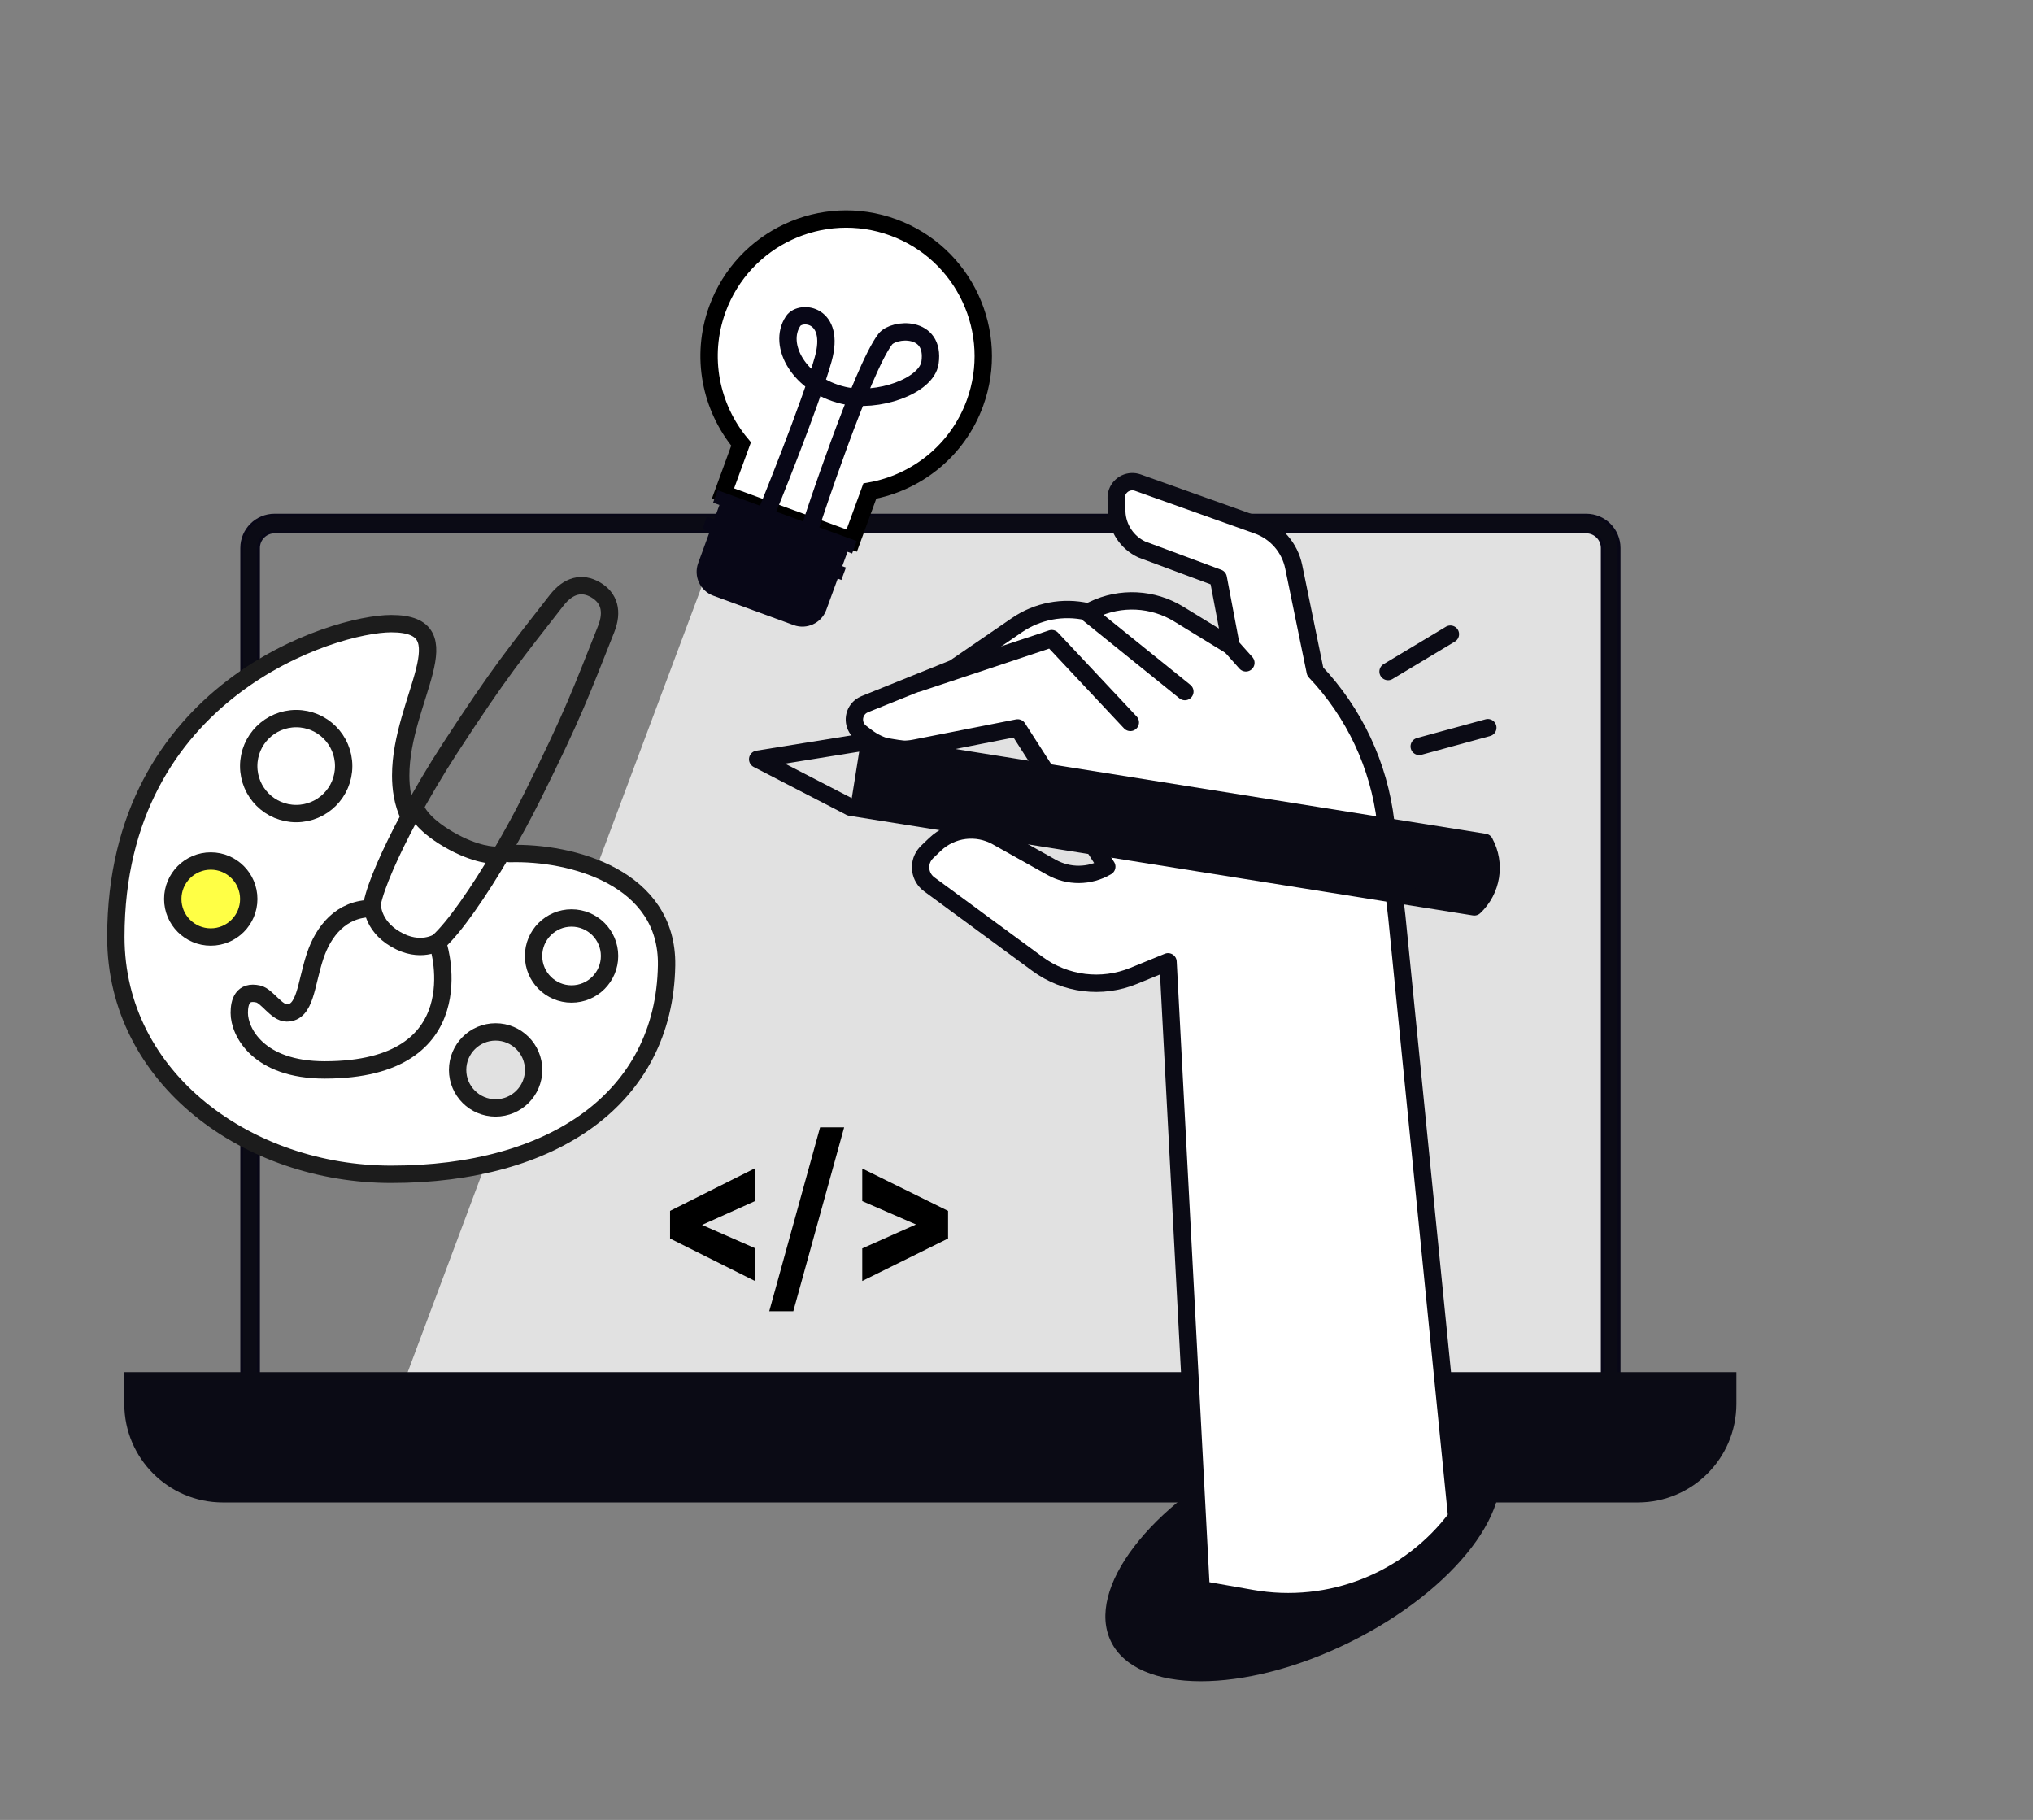
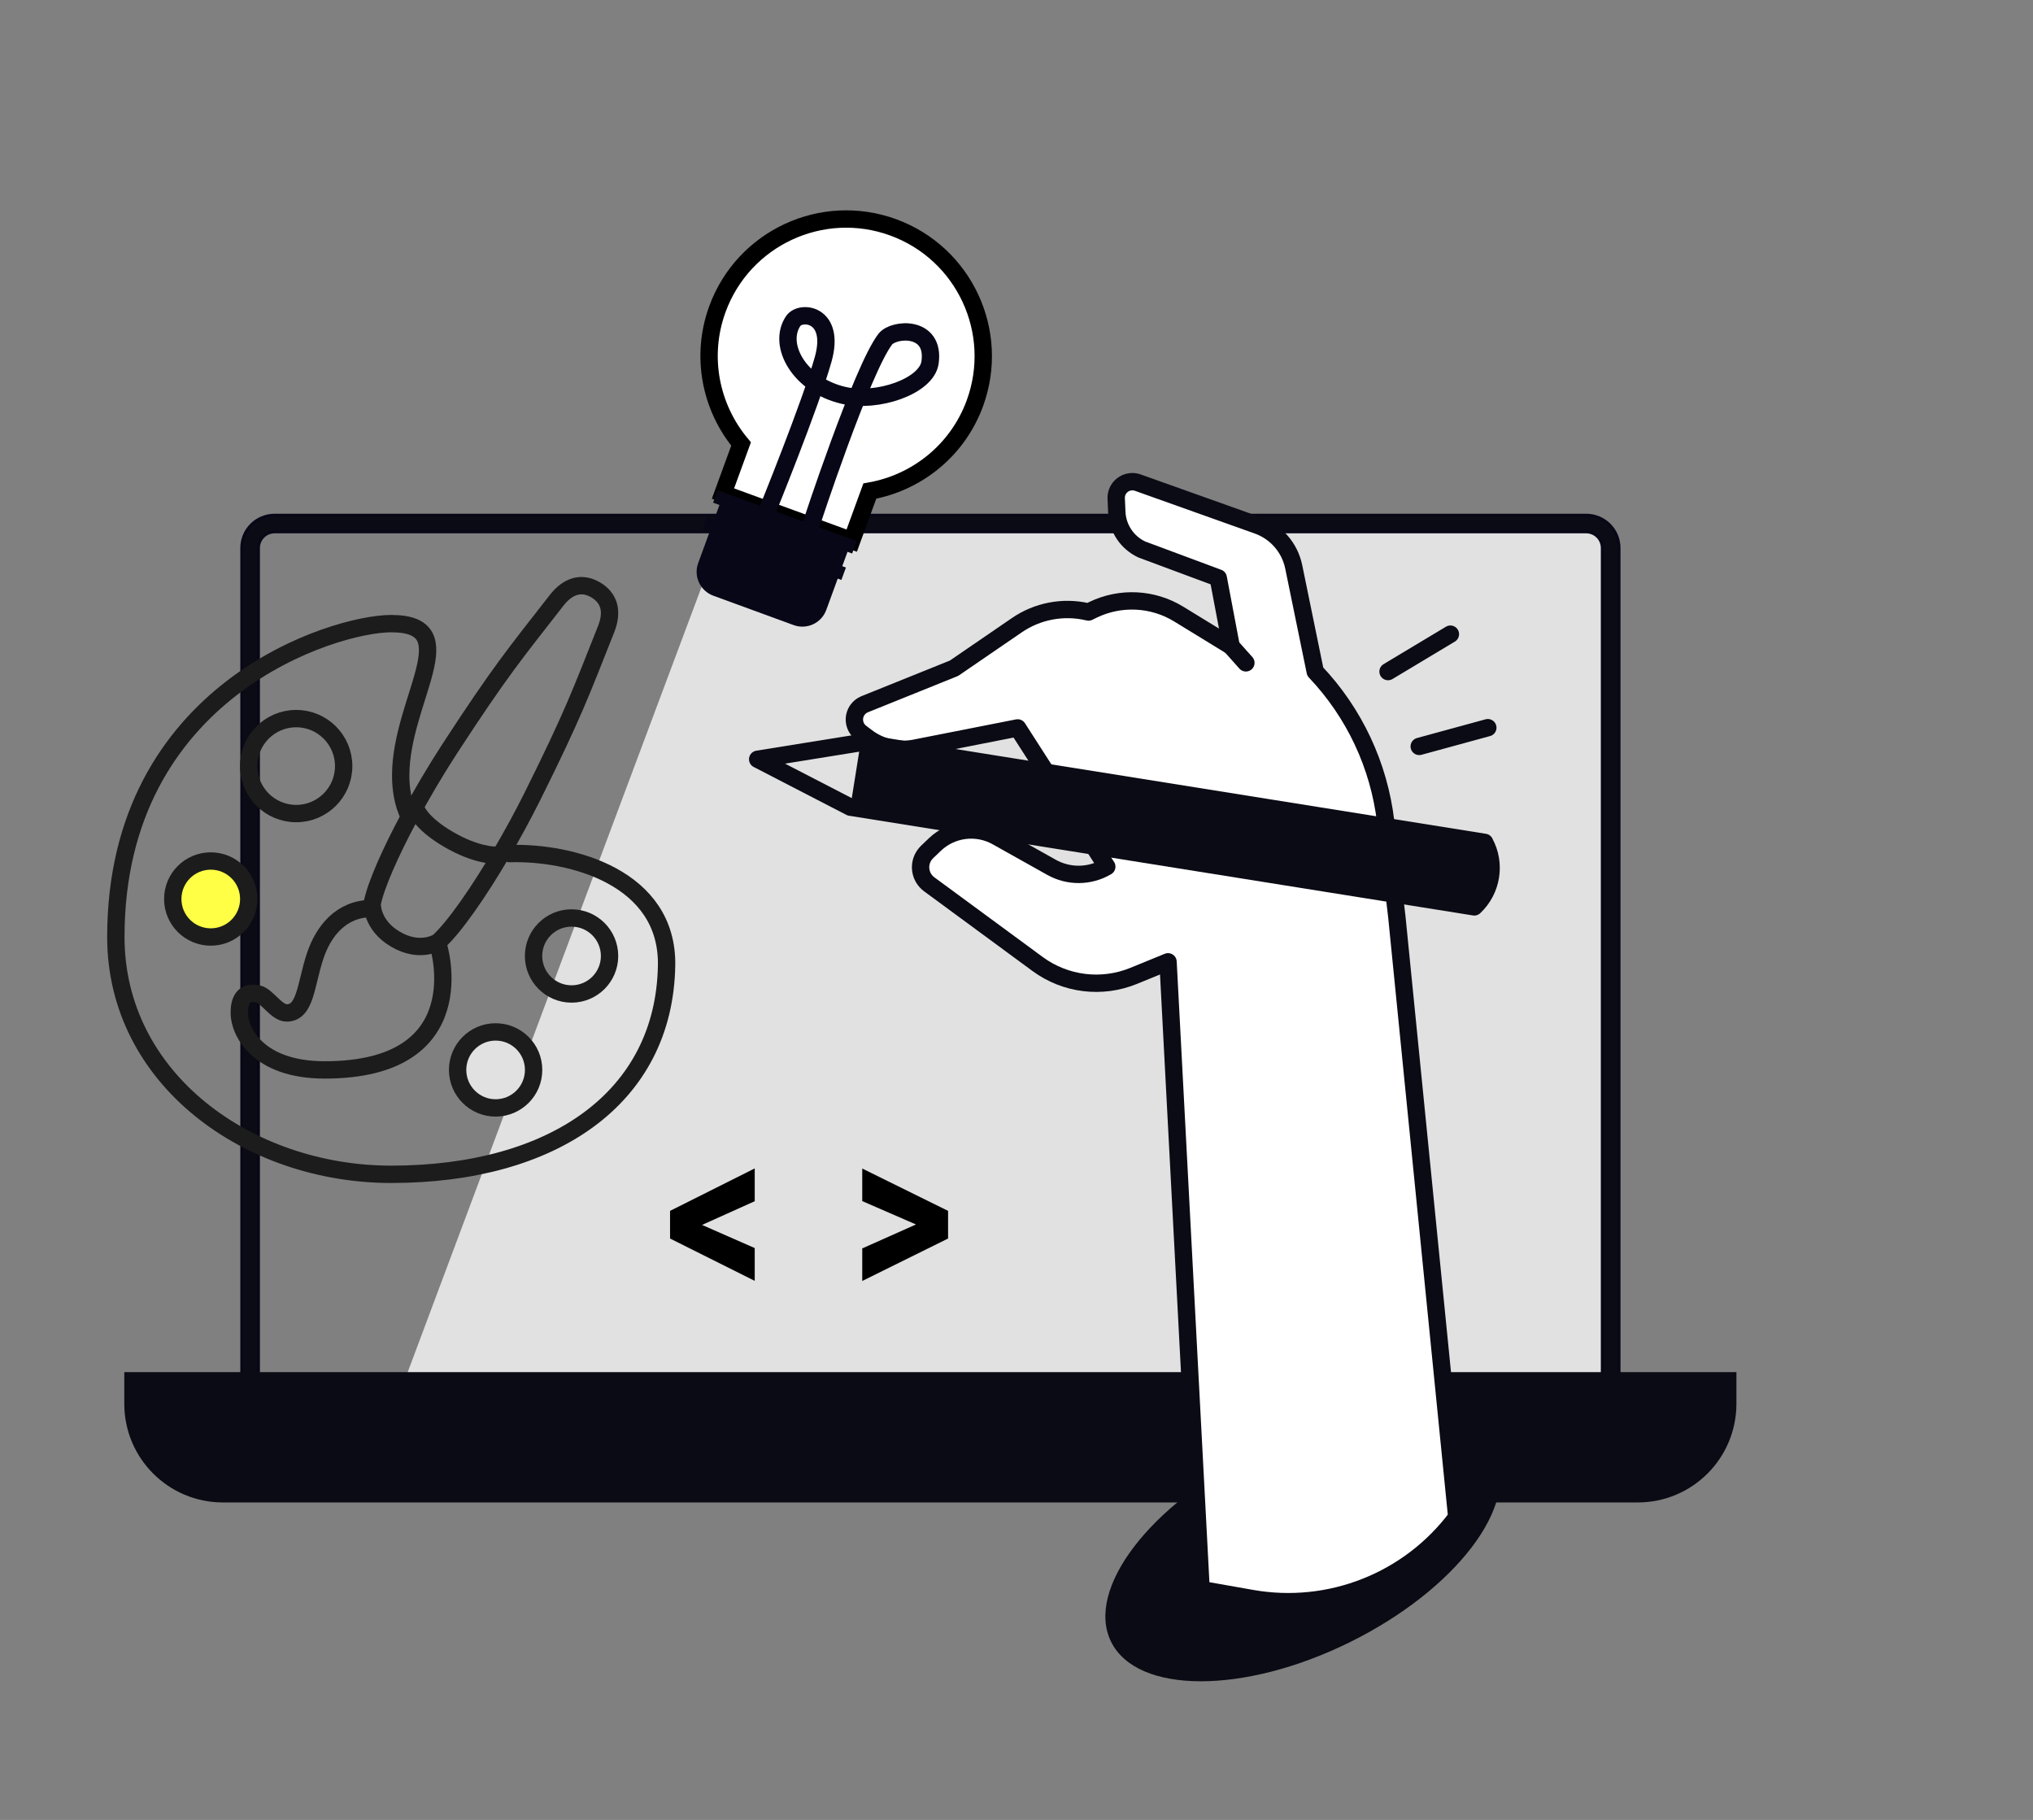
<svg xmlns="http://www.w3.org/2000/svg" id="Laag_1" data-name="Laag 1" viewBox="0 0 351.5 314.65">
  <rect x="0" y="0" width="351.5" height="314.65" fill="#808080" stroke="none" />
  <defs>
    <style>
      .cls-1 {
        fill: #ffff45;
      }

      .cls-1, .cls-2, .cls-3, .cls-4, .cls-5, .cls-6 {
        stroke-width: 0px;
      }

      .cls-7 {
        stroke: #1c1c1c;
      }

      .cls-7, .cls-8, .cls-9, .cls-10, .cls-11, .cls-12 {
        stroke-width: 3px;
      }

      .cls-7, .cls-8, .cls-10, .cls-11 {
        fill: none;
      }

      .cls-7, .cls-8, .cls-10, .cls-11, .cls-12 {
        stroke-linecap: round;
      }

      .cls-7, .cls-8, .cls-11, .cls-12 {
        stroke-linejoin: round;
      }

      .cls-8, .cls-10, .cls-12 {
        stroke: #0b0b15;
      }

      .cls-2 {
        fill: #000;
      }

      .cls-9 {
        stroke: #000;
      }

      .cls-9, .cls-5, .cls-12 {
        fill: #fff;
      }

      .cls-3 {
        fill: #080717;
      }

      .cls-4 {
        fill: #e1e1e1;
      }

      .cls-10, .cls-13 {
        stroke-miterlimit: 10;
      }

      .cls-11, .cls-13 {
        stroke: #080717;
      }

      .cls-13 {
        stroke-width: .5px;
      }

      .cls-13, .cls-6 {
        fill: #0b0b15;
      }
    </style>
  </defs>
  <polygon class="cls-4" points="67.63 244.88 220.58 243.86 220.9 94.75 216.67 90.52 125.4 90.52 67.63 244.88" />
  <polygon class="cls-4" points="124.89 244.88 277.84 243.86 278.16 94.75 273.93 90.52 182.66 90.52 124.89 244.88" />
  <path id="Path_1767" data-name="Path 1767" class="cls-13" d="M278.48,248.57H43.24c-.8,0-1.44-.64-1.44-1.44V94.74c0-3.13,2.54-5.67,5.67-5.67h226.79c3.13,0,5.67,2.54,5.67,5.67h0v152.38c0,.8-.65,1.44-1.44,1.44h0M44.68,245.69h232.35V94.74c0-1.54-1.25-2.78-2.78-2.78H47.47c-1.54,0-2.78,1.25-2.78,2.78v150.94Z" />
  <path id="Path_1775" data-name="Path 1775" class="cls-6" d="M21.49,237.23v5.53c.03,9.38,7.62,16.97,17,17h244.73c9.38-.03,16.97-7.62,17-17v-5.53H21.49Z" />
  <path class="cls-2" d="M121.38,211.78l9.11,4v5.67l-14.64-7.32v-4.78l14.64-7.34v5.67l-9.11,4.1Z" />
-   <path class="cls-2" d="M137.16,226.7h-4.16l8.79-31.79h4.16l-8.79,31.79Z" />
  <path class="cls-2" d="M158.37,211.7l-9.29-4.04v-5.63l14.84,7.32v4.78l-14.84,7.34v-5.63l9.29-4.14Z" />
  <g>
    <path id="Path_1876" data-name="Path 1876" class="cls-6" d="M258.41,251.12c4.48,9.08-6.73,23.77-25.04,32.81-18.31,9.04-36.79,8.99-41.27-.09-4.48-9.08,6.73-23.77,25.04-32.81,18.31-9.03,36.79-8.99,41.27.09" />
    <line id="Line_225" data-name="Line 225" class="cls-10" x1="250.77" y1="109.64" x2="239.99" y2="116.11" />
    <line id="Line_226" data-name="Line 226" class="cls-10" x1="257.24" y1="125.81" x2="245.38" y2="129.05" />
    <path id="Path_1888" data-name="Path 1888" class="cls-12" d="M149.49,121.76l15.46-6.23,10.86-7.44c3.56-2.44,7.97-3.28,12.17-2.33l.22.05.8-.39c4.74-2.28,10.32-2,14.8.75l9.06,5.55-2.23-11.8-13.22-4.92c-2.54-1.19-4.2-3.68-4.32-6.48l-.1-2.33c-.07-1.54,1.13-2.84,2.67-2.91.36-.02.72.04,1.06.16l20.73,7.39c3.19,1.14,5.55,3.86,6.23,7.17l3.72,18.12c6.76,7.11,11.03,16.22,12.18,25.96l1.92,16.35,10.37,103.88c-8.22,11-21.94,16.44-35.46,14.05l-8.74-1.54-5.72-108.53-5.94,2.43c-5.52,2.26-11.81,1.48-16.61-2.05l-18.74-13.78c-1.63-1.2-1.98-3.49-.78-5.12.13-.17.27-.33.42-.48l1.35-1.29c2.89-2.75,7.23-3.29,10.71-1.34l9.44,5.29c2.96,1.66,6.58,1.63,9.51-.08l.05-.03-15.41-23.99-17.77,3.5c-2.92.58-5.96-.12-8.33-1.92l-.99-.75c-1.26-.95-1.51-2.73-.57-3.99.31-.42.73-.74,1.22-.93Z" />
-     <line id="Line_227" data-name="Line 227" class="cls-8" x1="204.86" y1="119.57" x2="188.18" y2="106.11" />
    <line id="Line_228" data-name="Line 228" class="cls-8" x1="215.41" y1="114.6" x2="212.86" y2="111.74" />
    <path id="Path_1890" data-name="Path 1890" class="cls-6" d="M256.68,145.64l-107.88-17.24-1.78,11.15,107.88,17.24c3.06-2.88,3.79-7.46,1.78-11.15Z" />
    <path id="Path_1891" data-name="Path 1891" class="cls-8" d="M256.69,145.64l-107.88-17.24-17.81,2.87,16.02,8.28,107.88,17.24c3.06-2.88,3.8-7.46,1.78-11.15Z" />
-     <path id="Path_1893" data-name="Path 1893" class="cls-8" d="M195.43,124.9l-13.59-14.49-23.11,7.7" />
  </g>
  <g>
    <path class="cls-9" d="M124.04,53.43c4.5-12.29,18.11-18.61,30.4-14.12,12.29,4.5,18.61,18.11,14.12,30.4-3.01,8.23-10.12,13.77-18.17,15.19l-3.13,8.57-22.26-8.14,3.13-8.57c-5.24-6.28-7.1-15.09-4.09-23.33Z" />
    <path class="cls-11" d="M140.2,90.8s8.81-26.89,12.86-32.16c1.45-1.88,8.66-2.43,7.74,4.04-.59,4.11-9.12,7.05-15.01,5.66-7.56-1.78-11.43-8.66-8.66-12.82,1.29-1.94,7.4-1.31,5.2,6.58-2.21,7.9-9.7,26.29-9.7,26.29" />
    <path class="cls-3" d="M125.82,88.88h14.81c2.42,0,4.39,1.97,4.39,4.39v12.79h-23.58v-12.79c0-2.42,1.97-4.39,4.39-4.39Z" transform="translate(224.87 234.77) rotate(-159.91)" />
    <rect class="cls-3" x="132.69" y="81.99" width="2.29" height="25.6" transform="translate(-1.15 187.93) rotate(-69.91)" />
    <rect class="cls-3" x="134.56" y="77.43" width="2.29" height="25.6" transform="translate(4.35 186.68) rotate(-69.91)" />
  </g>
-   <path class="cls-5" d="M95.54,148.01c10.58,1.55,19.7,6.08,19.7,18.91,0,22.98-19.7,36.12-47.61,36.12-24.62,0-47.61-16.42-47.61-41.04,0-42.68,37.76-54.17,47.61-54.17,13.13,0,1.64,13.13,1.64,26.27,0,2.08.3,4.75,1.51,7.14,0,0,13.91,7.85,24.75,6.78Z" />
  <circle class="cls-1" cx="36.51" cy="155.36" r="5.69" />
  <circle class="cls-4" cx="85.69" cy="184.98" r="5.69" />
  <g>
    <circle class="cls-7" cx="51.21" cy="132.45" r="8.21" />
    <circle class="cls-7" cx="36.44" cy="155.43" r="6.57" />
    <circle class="cls-7" cx="85.69" cy="184.98" r="6.57" />
    <circle class="cls-7" cx="98.82" cy="165.28" r="6.57" />
    <g>
      <path class="cls-7" d="M86.85,147.29c-4.11,7.03-8.38,13.14-11.09,15.56,0,0-3.07,2.05-7.35-.45-4.28-2.49-4.06-6.2-4.06-6.2.64-3.16,3.13-8.81,6.44-14.97" />
      <path class="cls-7" d="M86.85,147.29c1.79-3.07,3.56-6.31,5.15-9.5,7.22-14.5,8.45-18.09,12.79-29,1.23-3.08.55-5.43-1.81-6.81-2.36-1.38-4.71-.79-6.75,1.82-7.19,9.24-9.66,12.11-18.49,25.67-2.47,3.8-4.87,7.88-6.95,11.76" />
    </g>
    <path class="cls-7" d="M71.97,139.97s.78,2.35,5.56,5.14c4.78,2.79,7.97,2.74,7.97,2.74" />
    <path class="cls-7" d="M75.84,163.64s6.57,21.34-19.7,21.34c-11.49,0-14.77-6.57-14.77-9.85,0-1.87.54-3.9,3.28-3.28,1.54.35,3.15,3.28,4.92,3.28,3.28,0,3.28-4.92,4.92-9.85,1.41-4.23,4.45-8.21,9.85-8.21" />
    <path class="cls-7" d="M70.79,141.23c-1.21-2.39-1.51-5.06-1.51-7.14,0-13.13,11.49-26.27-1.64-26.27-9.85,0-47.61,11.49-47.61,54.17,0,24.62,22.98,41.04,47.61,41.04,27.91,0,47.23-13.14,47.61-36.12.25-15.16-16.37-19.66-27.15-19.33" />
  </g>
</svg>